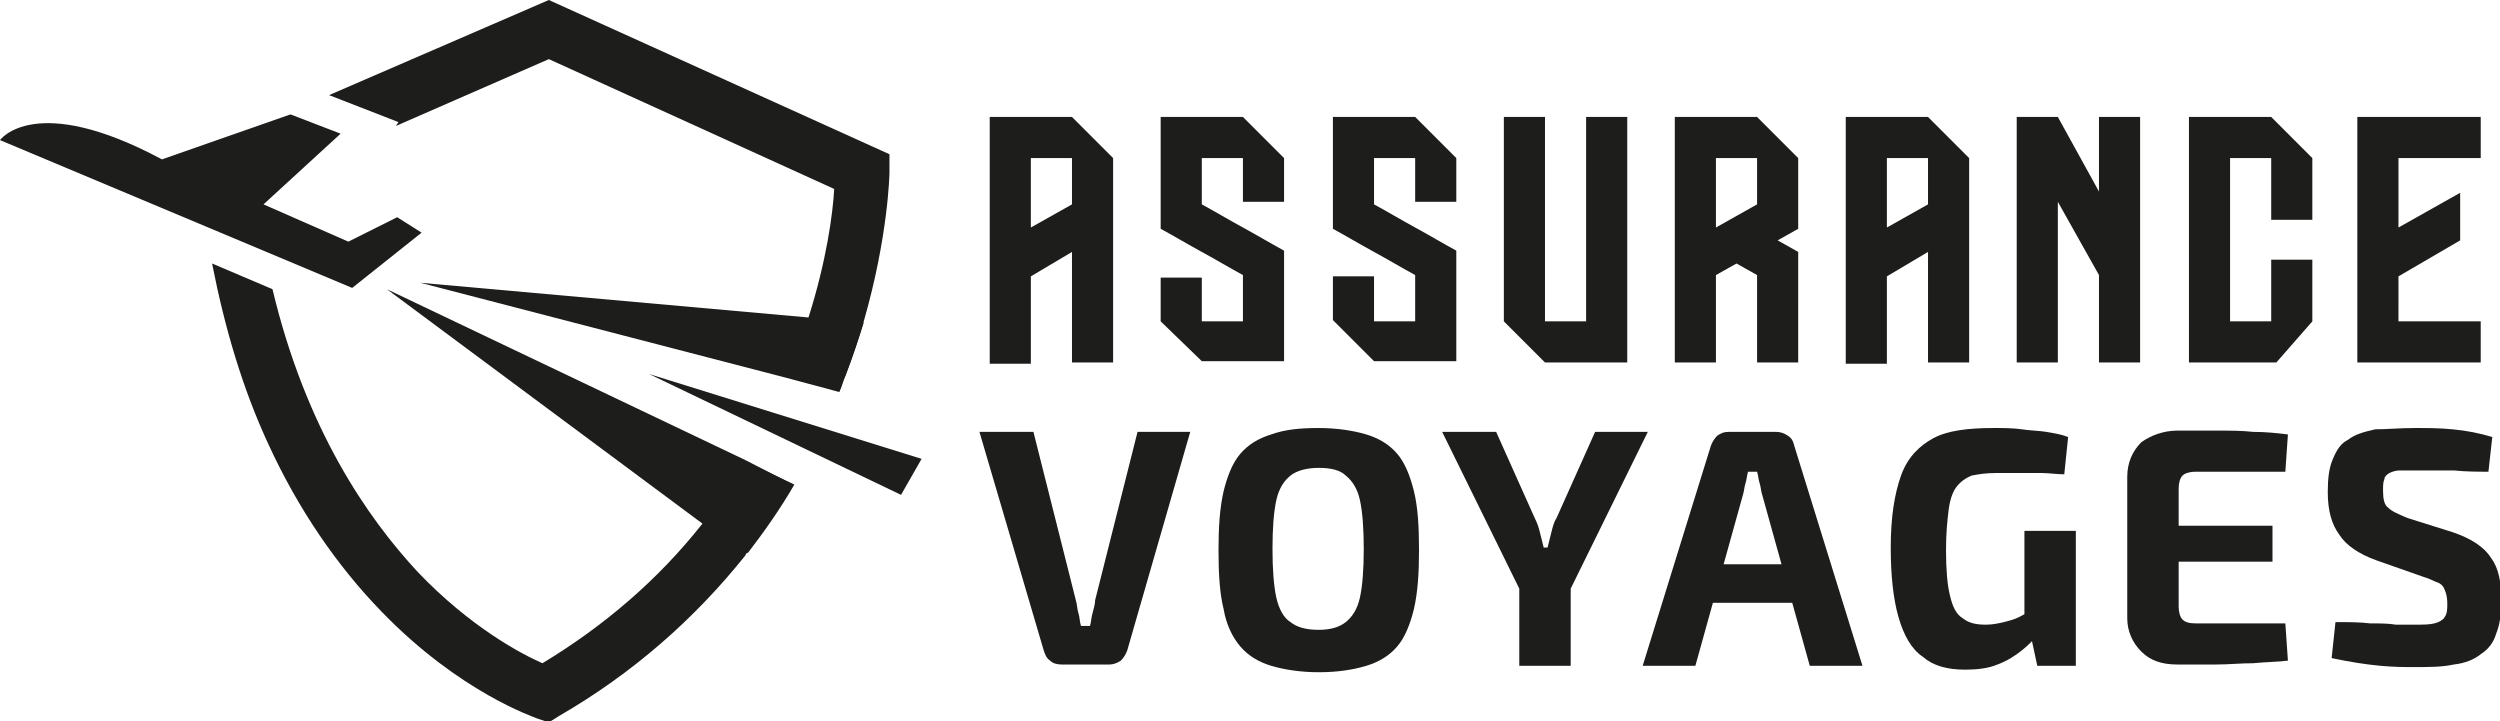
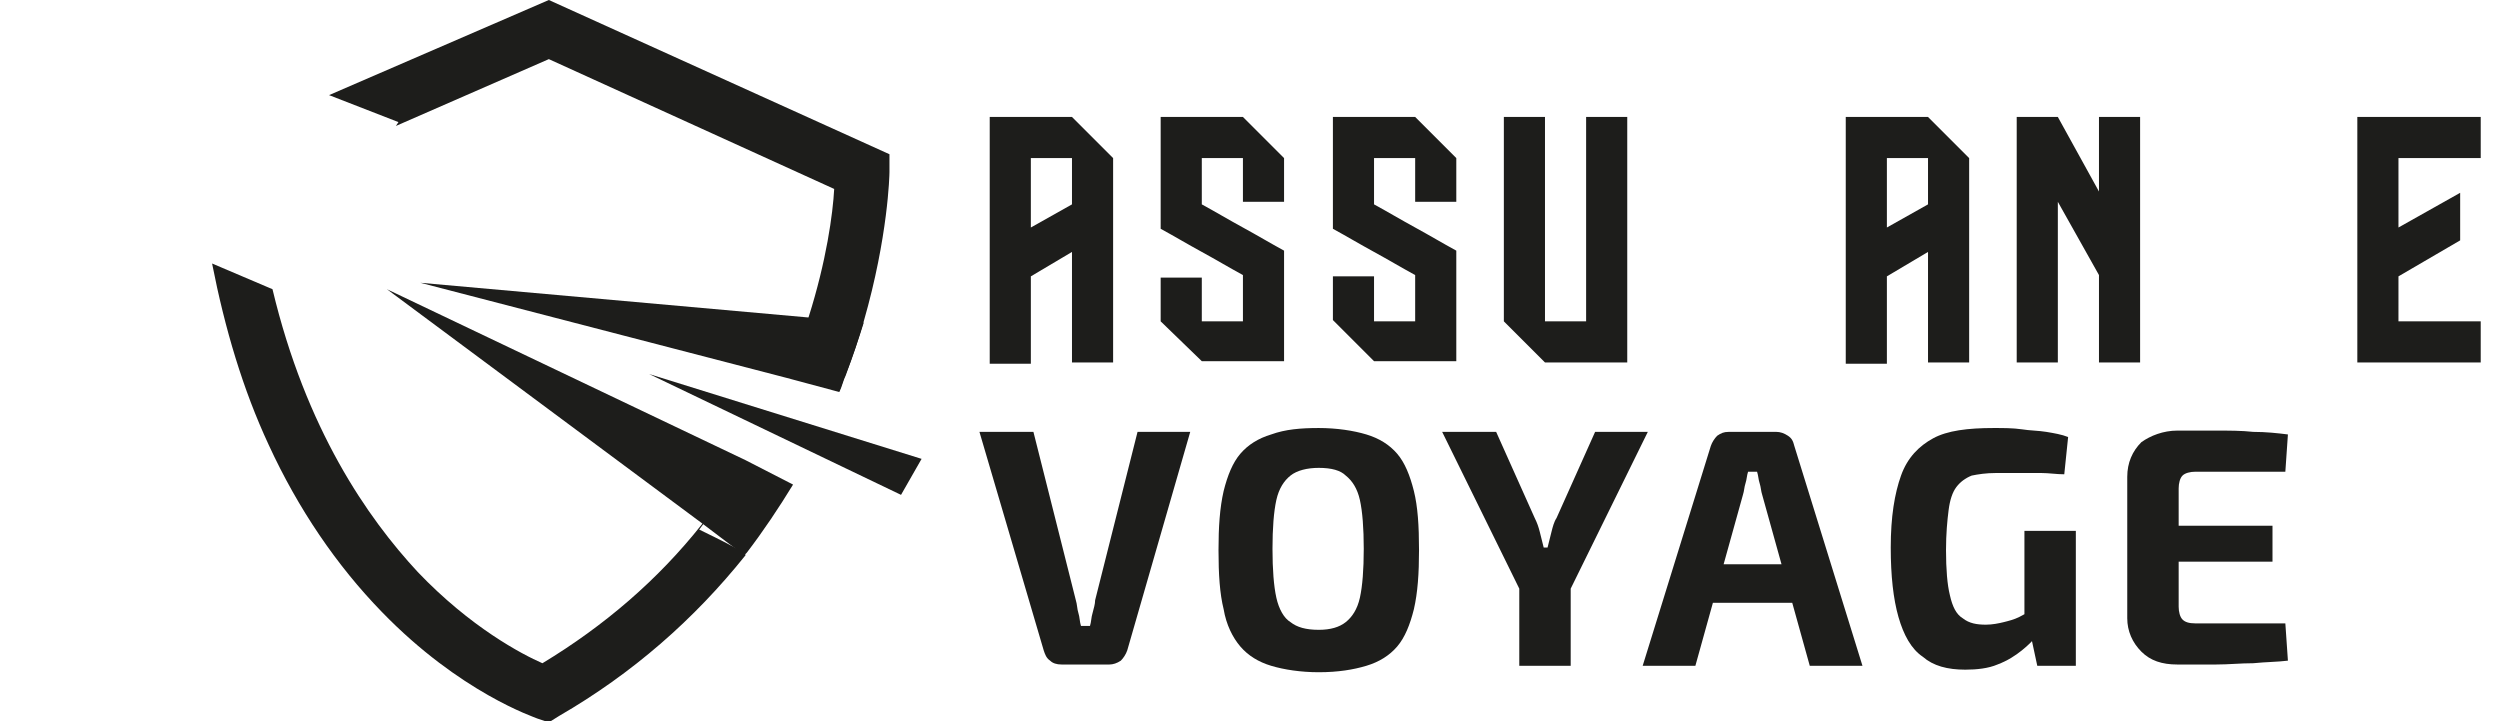
<svg xmlns="http://www.w3.org/2000/svg" version="1.1" id="Layer_1" x="0px" y="0px" width="194.5px" height="56.1px" viewBox="0 0 194.5 56.1" style="enable-background:new 0 0 194.5 56.1;" xml:space="preserve">
  <style type="text/css">
	.st0{fill:#1D1D1B;}
</style>
  <g>
    <path class="st0" d="M77,9.1h6.4l3.2,3.2v15.9h-2.8h-0.4v-8.6l-3.2,1.9v6.8H77V9.1z M83.4,15.9v-3.6h-3.2v5.4L83.4,15.9z" />
    <path class="st0" d="M93.5,12.3v3.6c1.1,0.6,2.1,1.2,3.2,1.8c1.1,0.6,2.1,1.2,3.2,1.8v8.6h-6.4L90.3,25v-3.4h3.2V25h3.2v-3.6   c-1.1-0.6-2.1-1.2-3.2-1.8c-1.1-0.6-2.1-1.2-3.2-1.8V9.1h6.4l3.2,3.2v3.4h-3.2v-3.4H93.5z" />
    <path class="st0" d="M106.9,12.3v3.6c1.1,0.6,2.1,1.2,3.2,1.8c1.1,0.6,2.1,1.2,3.2,1.8v8.6h-6.4l-3.2-3.2v-3.4h3.2V25h3.2v-3.6   c-1.1-0.6-2.1-1.2-3.2-1.8c-1.1-0.6-2.1-1.2-3.2-1.8V9.1h6.4l3.2,3.2v3.4h-3.2v-3.4H106.9z" />
    <path class="st0" d="M120.2,25h3.2V9.1h3.2v19.1h-6.4L117,25V9.1h3.2V25z" />
-     <path class="st0" d="M130.3,9.1h3.2h3.2l3.2,3.2v0.5v5l-1.6,0.9l1.6,0.9v2.1v0.2v1.6V25v3.2h-2.8h-0.4v-6.8l-1.6-0.9l-1.6,0.9v6.8   h-3.2V9.1z M133.5,12.3v5.4l3.2-1.8v-3.6H133.5z" />
    <path class="st0" d="M143.6,9.1h6.4l3.2,3.2v15.9h-2.8H150v-8.6l-3.2,1.9v6.8h-3.2V9.1z M150,15.9v-3.6h-3.2v5.4L150,15.9z" />
    <path class="st0" d="M163.3,14.9V9.1h3.2v19.1h-3.2v-6.8l-3.2-5.7v12.5h-3.2V9.1h3.2L163.3,14.9z" />
-     <path class="st0" d="M170.3,9.1h6.4l3.2,3.2v4.8h-3.2v-4.8h-3.2V25h3.2v-4.8h3.2V25l-2.8,3.2h-6.8V9.1z" />
    <path class="st0" d="M186.6,28.2h-3.2V9.1h3.2h1.6h1.6h3.2v3.2h-6.4v5.4l3.2-1.8l1.6-0.9v3.7l-4.8,2.8V25h6.4v3.2H186.6z" />
    <path class="st0" d="M92.6,33.6l-4.9,17c-0.1,0.3-0.3,0.6-0.5,0.8c-0.3,0.2-0.6,0.3-0.9,0.3h-3.7c-0.4,0-0.7-0.1-0.9-0.3   c-0.3-0.2-0.4-0.5-0.5-0.8l-5-17h4.2l3.3,13.1c0.1,0.3,0.1,0.7,0.2,1c0.1,0.3,0.1,0.7,0.2,1h0.7c0.1-0.3,0.1-0.7,0.2-1   c0.1-0.4,0.2-0.7,0.2-1l3.3-13.1H92.6z" />
    <path class="st0" d="M102.6,33.3c1.4,0,2.7,0.2,3.7,0.5c1,0.3,1.8,0.8,2.4,1.5c0.6,0.7,1,1.7,1.3,2.9c0.3,1.2,0.4,2.7,0.4,4.6   c0,1.8-0.1,3.3-0.4,4.6c-0.3,1.2-0.7,2.2-1.3,2.9c-0.6,0.7-1.4,1.2-2.4,1.5c-1,0.3-2.2,0.5-3.7,0.5c-1.4,0-2.7-0.2-3.7-0.5   c-1-0.3-1.8-0.8-2.4-1.5c-0.6-0.7-1.1-1.7-1.3-2.9c-0.3-1.2-0.4-2.7-0.4-4.6c0-1.8,0.1-3.3,0.4-4.6c0.3-1.2,0.7-2.2,1.3-2.9   c0.6-0.7,1.4-1.2,2.4-1.5C100,33.4,101.2,33.3,102.6,33.3z M102.6,36.4c-0.9,0-1.7,0.2-2.2,0.6c-0.5,0.4-0.9,1-1.1,1.9   c-0.2,0.9-0.3,2.2-0.3,3.8c0,1.6,0.1,2.9,0.3,3.8c0.2,0.9,0.6,1.6,1.1,1.9c0.5,0.4,1.2,0.6,2.2,0.6c0.9,0,1.6-0.2,2.1-0.6   c0.5-0.4,0.9-1,1.1-1.9c0.2-0.9,0.3-2.2,0.3-3.8c0-1.6-0.1-2.9-0.3-3.8c-0.2-0.9-0.6-1.5-1.1-1.9C104.3,36.6,103.6,36.4,102.6,36.4   z" />
    <path class="st0" d="M128.2,33.6L122.1,46h-3.8l-6.1-12.4h4.2l3,6.7c0.2,0.4,0.3,0.7,0.4,1.1c0.1,0.4,0.2,0.8,0.3,1.2h0.3   c0.1-0.4,0.2-0.8,0.3-1.2c0.1-0.4,0.2-0.8,0.4-1.1l3-6.7H128.2z M122.2,43.6v8.2h-4v-8.2H122.2z" />
    <path class="st0" d="M138.2,33.6c0.3,0,0.6,0.1,0.9,0.3c0.3,0.2,0.4,0.4,0.5,0.8l5.3,17.1h-4.1l-3.7-13.3c-0.1-0.3-0.1-0.6-0.2-0.9   c-0.1-0.3-0.1-0.6-0.2-0.9H136c-0.1,0.3-0.1,0.6-0.2,0.9c-0.1,0.3-0.1,0.6-0.2,0.9l-3.7,13.3h-4.1l5.3-17.1   c0.1-0.3,0.3-0.6,0.5-0.8c0.3-0.2,0.5-0.3,0.9-0.3H138.2z M141,43.9v3h-9.4v-3H141z" />
    <path class="st0" d="M155.1,33.3c0.8,0,1.5,0,2.2,0.1c0.6,0.1,1.3,0.1,1.9,0.2c0.6,0.1,1.2,0.2,1.7,0.4l-0.3,2.9   c-0.6,0-1.2-0.1-1.8-0.1c-0.6,0-1.2,0-1.7,0c-0.6,0-1.2,0-1.8,0c-0.8,0-1.4,0.1-1.9,0.2c-0.5,0.2-0.9,0.5-1.2,0.9   c-0.3,0.4-0.5,1-0.6,1.8c-0.1,0.8-0.2,1.8-0.2,3.1c0,1.5,0.1,2.7,0.3,3.5c0.2,0.9,0.5,1.5,1,1.8c0.5,0.4,1.1,0.5,1.8,0.5   c0.5,0,1-0.1,1.4-0.2c0.4-0.1,0.8-0.2,1.2-0.4s0.7-0.4,1-0.5l0.4,1.9c-0.3,0.4-0.7,0.8-1.2,1.2c-0.5,0.4-1.1,0.8-1.9,1.1   c-0.7,0.3-1.6,0.4-2.5,0.4c-1.4,0-2.5-0.3-3.3-1c-0.9-0.6-1.5-1.7-1.9-3.1c-0.4-1.4-0.6-3.2-0.6-5.4c0-2.4,0.3-4.2,0.8-5.6   c0.5-1.4,1.4-2.3,2.5-2.9C151.5,33.5,153.1,33.3,155.1,33.3z M161.5,41.3v10.5h-3l-0.6-2.8l-0.4-0.7v-7H161.5z" />
    <path class="st0" d="M169.4,33.5c1,0,2,0,3,0c1,0,2,0,2.9,0.1c1,0,1.9,0.1,2.7,0.2l-0.2,2.9h-7c-0.4,0-0.8,0.1-1,0.3   c-0.2,0.2-0.3,0.6-0.3,1v9.2c0,0.4,0.1,0.8,0.3,1c0.2,0.2,0.5,0.3,1,0.3h7l0.2,2.9c-0.8,0.1-1.7,0.1-2.7,0.2c-1,0-1.9,0.1-2.9,0.1   c-1,0-2,0-3,0c-1.2,0-2.1-0.3-2.8-1c-0.7-0.7-1.1-1.6-1.1-2.6v-11c0-1.1,0.4-2,1.1-2.7C167.3,33.9,168.3,33.5,169.4,33.5z    M166,40.9h10.8v2.8H166V40.9z" />
-     <path class="st0" d="M187.9,33.3c0.9,0,1.9,0,2.9,0.1c1.1,0.1,2.1,0.3,3.1,0.6l-0.3,2.7c-0.8,0-1.7,0-2.7-0.1c-1,0-2,0-3,0   c-0.5,0-0.9,0-1.2,0c-0.3,0-0.6,0.1-0.8,0.2c-0.2,0.1-0.4,0.3-0.4,0.5c-0.1,0.2-0.1,0.5-0.1,0.9c0,0.6,0.1,1.1,0.4,1.3   c0.3,0.3,0.8,0.5,1.5,0.8l3.5,1.1c1.5,0.5,2.5,1.2,3,2c0.6,0.8,0.8,1.9,0.8,3.3c0,1-0.1,1.9-0.4,2.6c-0.2,0.7-0.6,1.2-1.2,1.6   c-0.5,0.4-1.2,0.7-2.1,0.8c-0.9,0.2-1.9,0.2-3.2,0.2c-0.6,0-1.4,0-2.5-0.1c-1.1-0.1-2.4-0.3-3.8-0.6l0.3-2.8c1,0,1.9,0,2.7,0.1   c0.8,0,1.4,0,2,0.1c0.5,0,1,0,1.4,0c0.7,0,1.2,0,1.6-0.1c0.4-0.1,0.7-0.3,0.8-0.5c0.2-0.3,0.2-0.6,0.2-1.1c0-0.4-0.1-0.8-0.2-1   c-0.1-0.3-0.3-0.5-0.6-0.6c-0.3-0.1-0.6-0.3-1-0.4l-3.7-1.3c-1.4-0.5-2.4-1.2-2.9-2c-0.6-0.8-0.9-1.9-0.9-3.3   c0-1.1,0.1-1.9,0.4-2.6c0.3-0.7,0.6-1.2,1.2-1.5c0.5-0.4,1.2-0.6,2.1-0.8C185.7,33.4,186.7,33.3,187.9,33.3z" />
  </g>
  <g>
    <g>
-       <path class="st0" d="M21.2,22.5c2.6,10.9,7.4,17.8,11.3,22c4.1,4.3,8.1,6.4,9.7,7.1c4.8-2.9,9-6.5,12.4-10.8    c1.2-1.5,2.3-3.2,3.4-4.9l3.8,1.8c-1.1,1.9-2.3,3.6-3.6,5.3C58.1,43,58,43.1,58,43.2c-4,5-8.8,9.2-14.5,12.5l-0.8,0.5l-0.9-0.3    c-0.2-0.1-6-2-12.1-8.3c-3.5-3.6-6.5-8-8.8-13c-2-4.3-3.4-9-4.4-14.1L21.2,22.5z M61.8,27.8c0.4-1.1,0.8-2.1,1.1-3.1    c1.4-4.4,1.9-8.1,2-10L42.7,4.6L30.8,9.8L31,9.5l-5.4-2.1L42.7,0l26.5,12l0,1.4c0,0.2-0.1,5-2,11.6c-0.4,1.3-0.8,2.7-1.4,4.1    c-0.2,0.4-0.3,0.9-0.5,1.3l-4.1-1.1C61.4,28.9,61.6,28.3,61.8,27.8z" />
+       <path class="st0" d="M21.2,22.5c2.6,10.9,7.4,17.8,11.3,22c4.1,4.3,8.1,6.4,9.7,7.1c4.8-2.9,9-6.5,12.4-10.8    c1.2-1.5,2.3-3.2,3.4-4.9c-1.1,1.9-2.3,3.6-3.6,5.3C58.1,43,58,43.1,58,43.2c-4,5-8.8,9.2-14.5,12.5l-0.8,0.5l-0.9-0.3    c-0.2-0.1-6-2-12.1-8.3c-3.5-3.6-6.5-8-8.8-13c-2-4.3-3.4-9-4.4-14.1L21.2,22.5z M61.8,27.8c0.4-1.1,0.8-2.1,1.1-3.1    c1.4-4.4,1.9-8.1,2-10L42.7,4.6L30.8,9.8L31,9.5l-5.4-2.1L42.7,0l26.5,12l0,1.4c0,0.2-0.1,5-2,11.6c-0.4,1.3-0.8,2.7-1.4,4.1    c-0.2,0.4-0.3,0.9-0.5,1.3l-4.1-1.1C61.4,28.9,61.6,28.3,61.8,27.8z" />
    </g>
    <path class="st0" d="M32.7,22l28.5,7.4l4.1,1.1c0.2-0.4,0.3-0.9,0.5-1.3c0.5-1.4,1-2.8,1.4-4.1l-4.3-0.4L32.7,22z" />
    <path class="st0" d="M30.1,22.5l24.5,18.2l3.3,2.5c0.1-0.1,0.1-0.1,0.2-0.2c1.3-1.7,2.5-3.5,3.6-5.3L58,35.8L30.1,22.5z" />
-     <path class="st0" d="M27.1,18.8l3.8-1.9l1.9,1.2l-5.4,4.3L0,10.9c0,0,2.7-3.8,12.6,1.5l10-3.5l3.9,1.5l-6,5.5L27.1,18.8z" />
    <polygon class="st0" points="70.1,38.5 50.5,29.1 71.7,35.7  " />
  </g>
</svg>